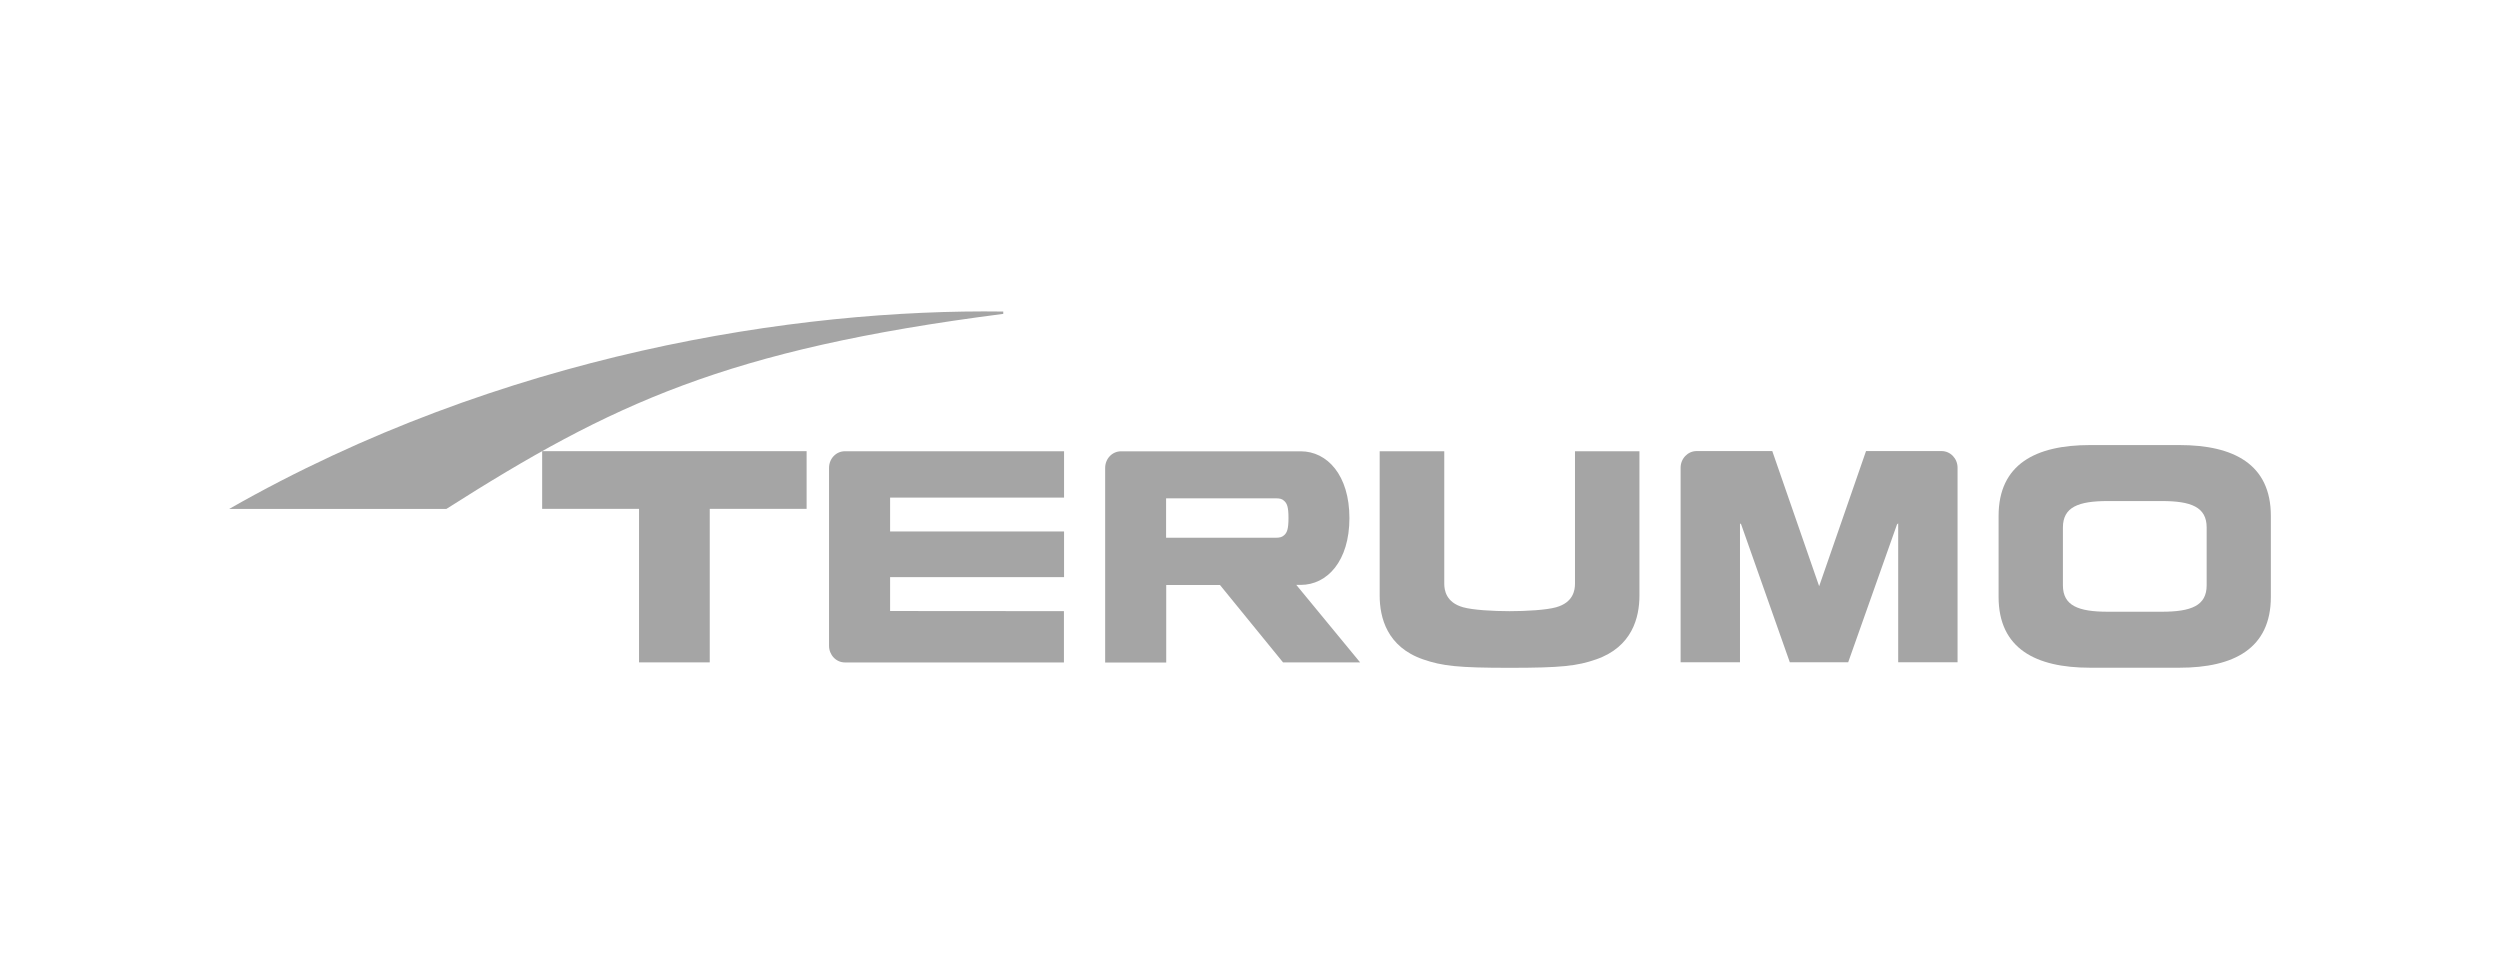
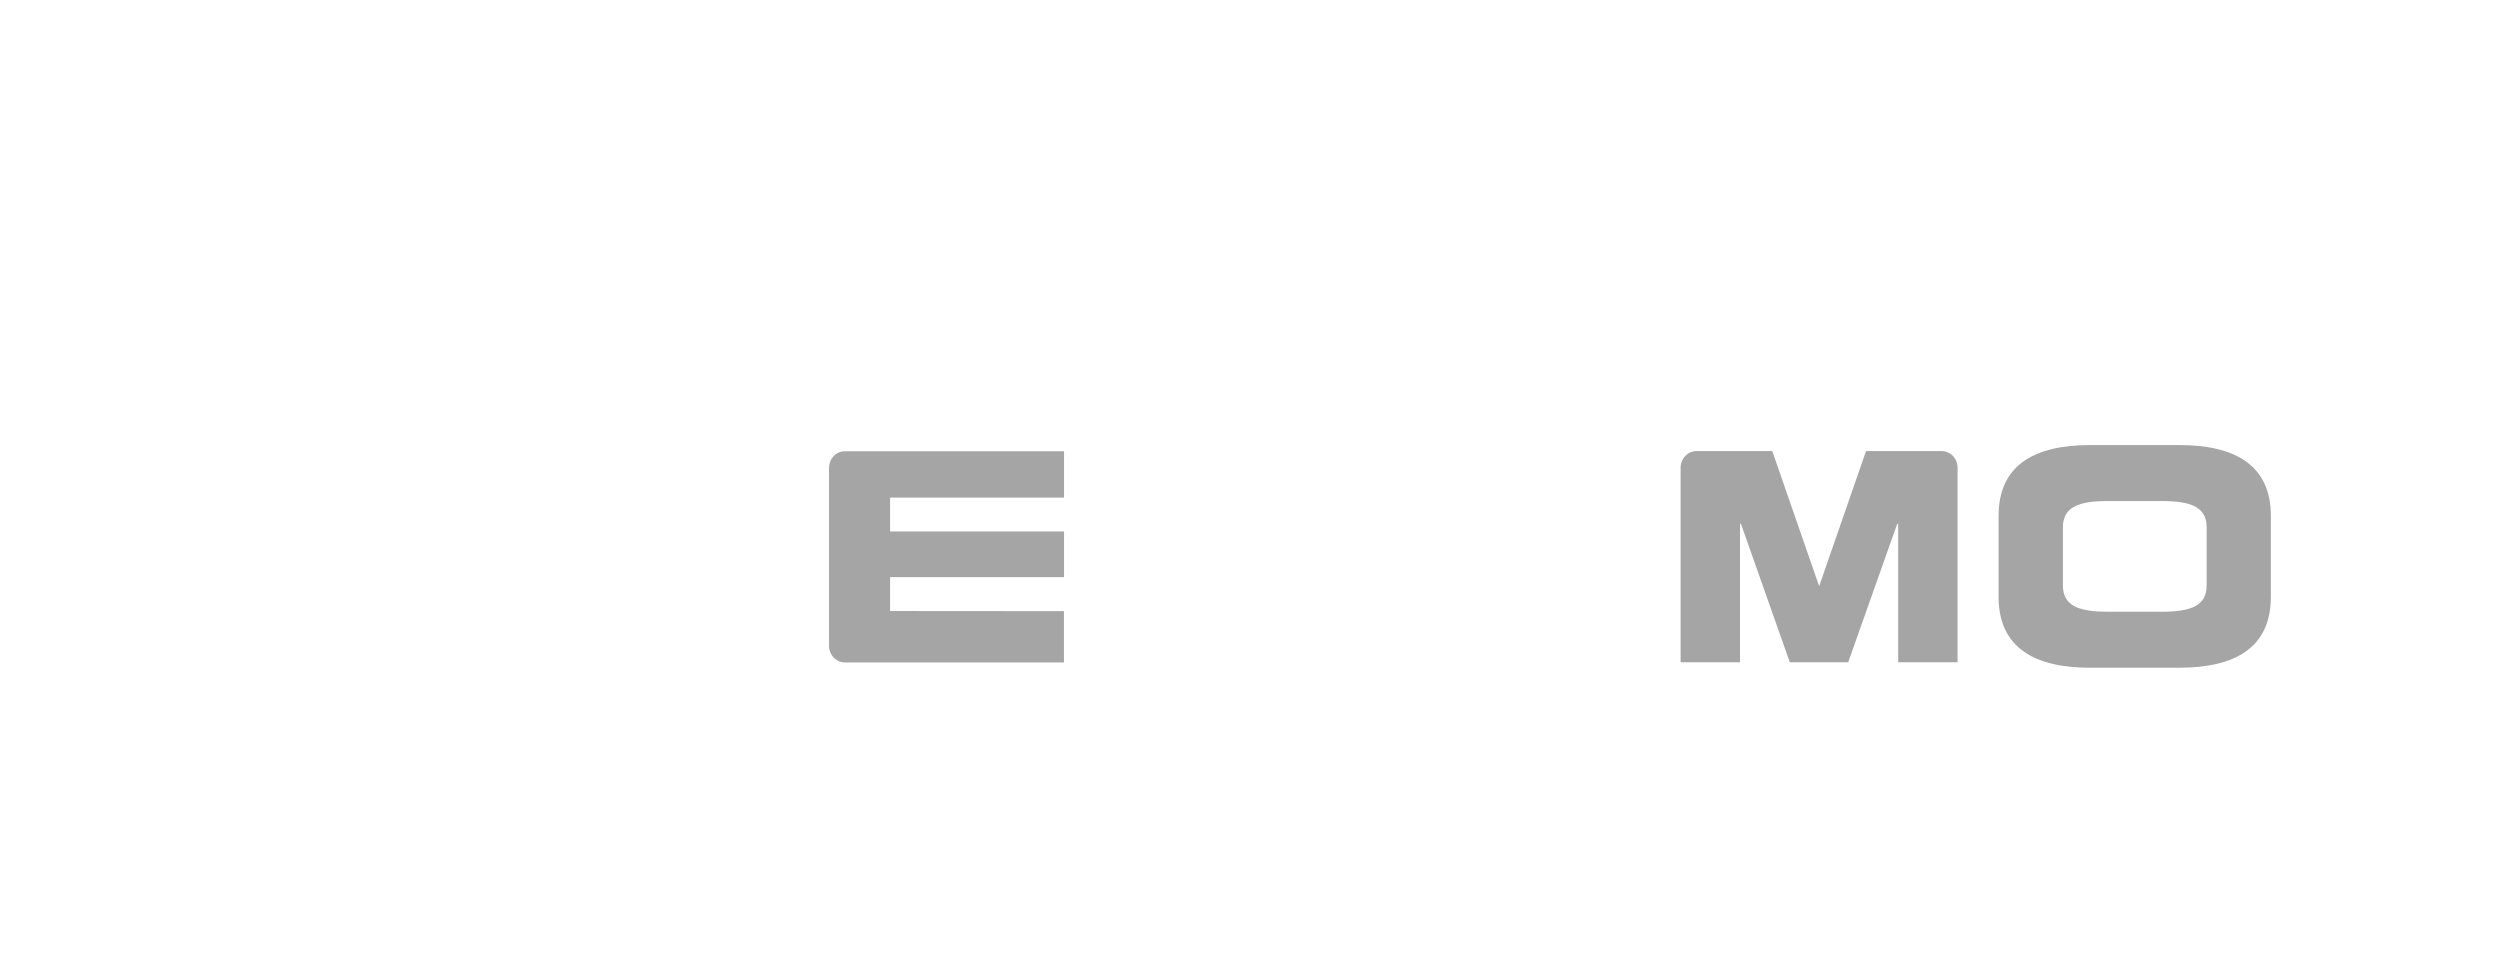
<svg xmlns="http://www.w3.org/2000/svg" id="Layer_1" style="enable-background:new 0 0 240 94;" version="1.1" viewBox="0 0 240 94" x="0px" y="0px">
  <style type="text/css">
	.st0{fill:#A5A5A5;}
	.st1{fill-rule:evenodd;clip-rule:evenodd;fill:#A5A5A5;}
	.st2{fill:#FFFFFF;}
	.st3{fill-rule:evenodd;clip-rule:evenodd;fill:#FFFFFF;}
	.st4{clip-path:url(#SVGID_2_);fill:#A5A5A5;}
	.st5{clip-path:url(#SVGID_4_);fill:#A5A5A5;}
	.st6{clip-path:url(#SVGID_6_);fill:#A5A5A5;}
	.st7{clip-path:url(#SVGID_8_);fill:#A5A5A5;}
	.st8{fill-rule:evenodd;clip-rule:evenodd;fill:#A5A5A5;stroke:#A5A5A5;stroke-width:3;stroke-miterlimit:10;}
	.st9{fill-rule:evenodd;clip-rule:evenodd;fill:none;stroke:#A5A5A5;stroke-width:3;stroke-miterlimit:10;}
	.st10{clip-path:url(#SVGID_10_);fill:#A5A5A5;}
	.st11{clip-path:url(#SVGID_12_);fill:#A5A5A5;}
	.st12{clip-path:url(#SVGID_14_);fill:#A5A5A5;}
</style>
  <g id="layer1_7_" transform="translate(-230.398,-199.44)">
    <g id="g26" transform="matrix(1.25,0,0,-1.25,230.398,220.098)">
-       <path class="st0" d="M17.6-22.56h16.68C46.95-14.5,55.78-10.31,77.05-7.58v0.18C61.25-7.18,38.52-10.62,17.6-22.56" id="path28_2_" />
-     </g>
+       </g>
    <g id="g30" transform="matrix(1.25,0,0,-1.25,299.51,230.772)">
      <path class="st0" d="M13.07-21.86v2.6h13.36v3.51H13.07v2.6h13.36v3.56H9.6c-0.68,0-1.22-0.57-1.22-1.28v-13.66&#13;&#10;   c0-0.7,0.54-1.28,1.22-1.28h16.82v3.94L13.07-21.86z" id="path32_2_" />
    </g>
    <g id="g34" transform="matrix(1.25,0,0,-1.25,364.297,236.713)">
-       <path class="st0" d="M8.82-21.47L8.82-21.47c-3.97,0-5.18,0.14-6.65,0.65c-2.77,0.96-3.33,3.21-3.33,4.9v11.08H3.8&#13;&#10;   v-10.17c0-0.47,0.12-1.44,1.45-1.81c0.75-0.21,2.29-0.3,3.57-0.3s2.82,0.09,3.57,0.3c1.33,0.37,1.45,1.33,1.45,1.81v10.17h4.95&#13;&#10;   v-11.08c0-1.69-0.56-3.94-3.32-4.9C14.01-21.33,12.79-21.47,8.82-21.47" id="path36_2_" />
-     </g>
+       </g>
    <g id="g38" transform="matrix(1.25,0,0,-1.25,339.793,218.99)">
-       <path class="st0" d="M10.43-22.63c0.38,0,0.52-0.05,0.68-0.2c0.21-0.19,0.33-0.44,0.33-1.31&#13;&#10;   c0-0.87-0.12-1.13-0.33-1.32c-0.16-0.14-0.3-0.2-0.68-0.2H2.04v3.03H10.43z M11.02-35.23h5.92l-4.9,5.95h0.34&#13;&#10;   c2.04,0,3.74,1.84,3.74,5.13c0,3.29-1.7,5.13-3.74,5.13h-13.8c-0.68,0-1.22-0.57-1.22-1.28v-14.94h4.69v5.95h4.13&#13;&#10;   C6.17-29.28,11.02-35.23,11.02-35.23z" id="path40" />
-     </g>
+       </g>
    <g id="g42" transform="matrix(1.25,0,0,-1.25,437.175,228.091)">
      <path class="st0" d="M4.05-22.03c0-1.57-1.19-2.03-3.45-2.03c-0.34,0-0.74,0-2.07,0s-1.74,0-2.07,0&#13;&#10;   c-2.26,0-3.45,0.46-3.45,2.03v4.44c0,1.57,1.19,2.03,3.45,2.03c0.34,0,0.74,0,2.07,0s1.74,0,2.07,0c2.26,0,3.45-0.46,3.45-2.03&#13;&#10;   V-22.03z M1.96-11.26h-6.87c-4.17,0-7.02-1.47-7.02-5.44v-6.22c0-3.97,2.85-5.44,7.02-5.44h6.87c4.17,0,7.02,1.47,7.02,5.44v6.22&#13;&#10;   C8.98-12.73,6.12-11.26,1.96-11.26" id="path44" />
    </g>
    <g id="g46" transform="matrix(1.25,0,0,-1.25,290.783,214.065)">
-       <path class="st0" d="M13.64-22.95H-6.67v-4.43h7.44v-11.79H6.2v11.79h7.44L13.64-22.95z" id="path48" />
-     </g>
+       </g>
    <g id="g50_1_" transform="matrix(1.25,0,0,-1.25,393.599,236.143)">
      <path class="st0" d="M6.9-21.51L3.16-10.91l-0.09,0.08v-10.67h-4.56v14.94c0,0.7,0.55,1.28,1.23,1.28h5.81&#13;&#10;   l3.6-10.38l3.6,10.38h5.8c0.68,0,1.23-0.57,1.23-1.28v-14.94h-4.56v10.67l-0.09-0.08l-3.75-10.59H6.9z" id="path52_1_" />
    </g>
  </g>
</svg>